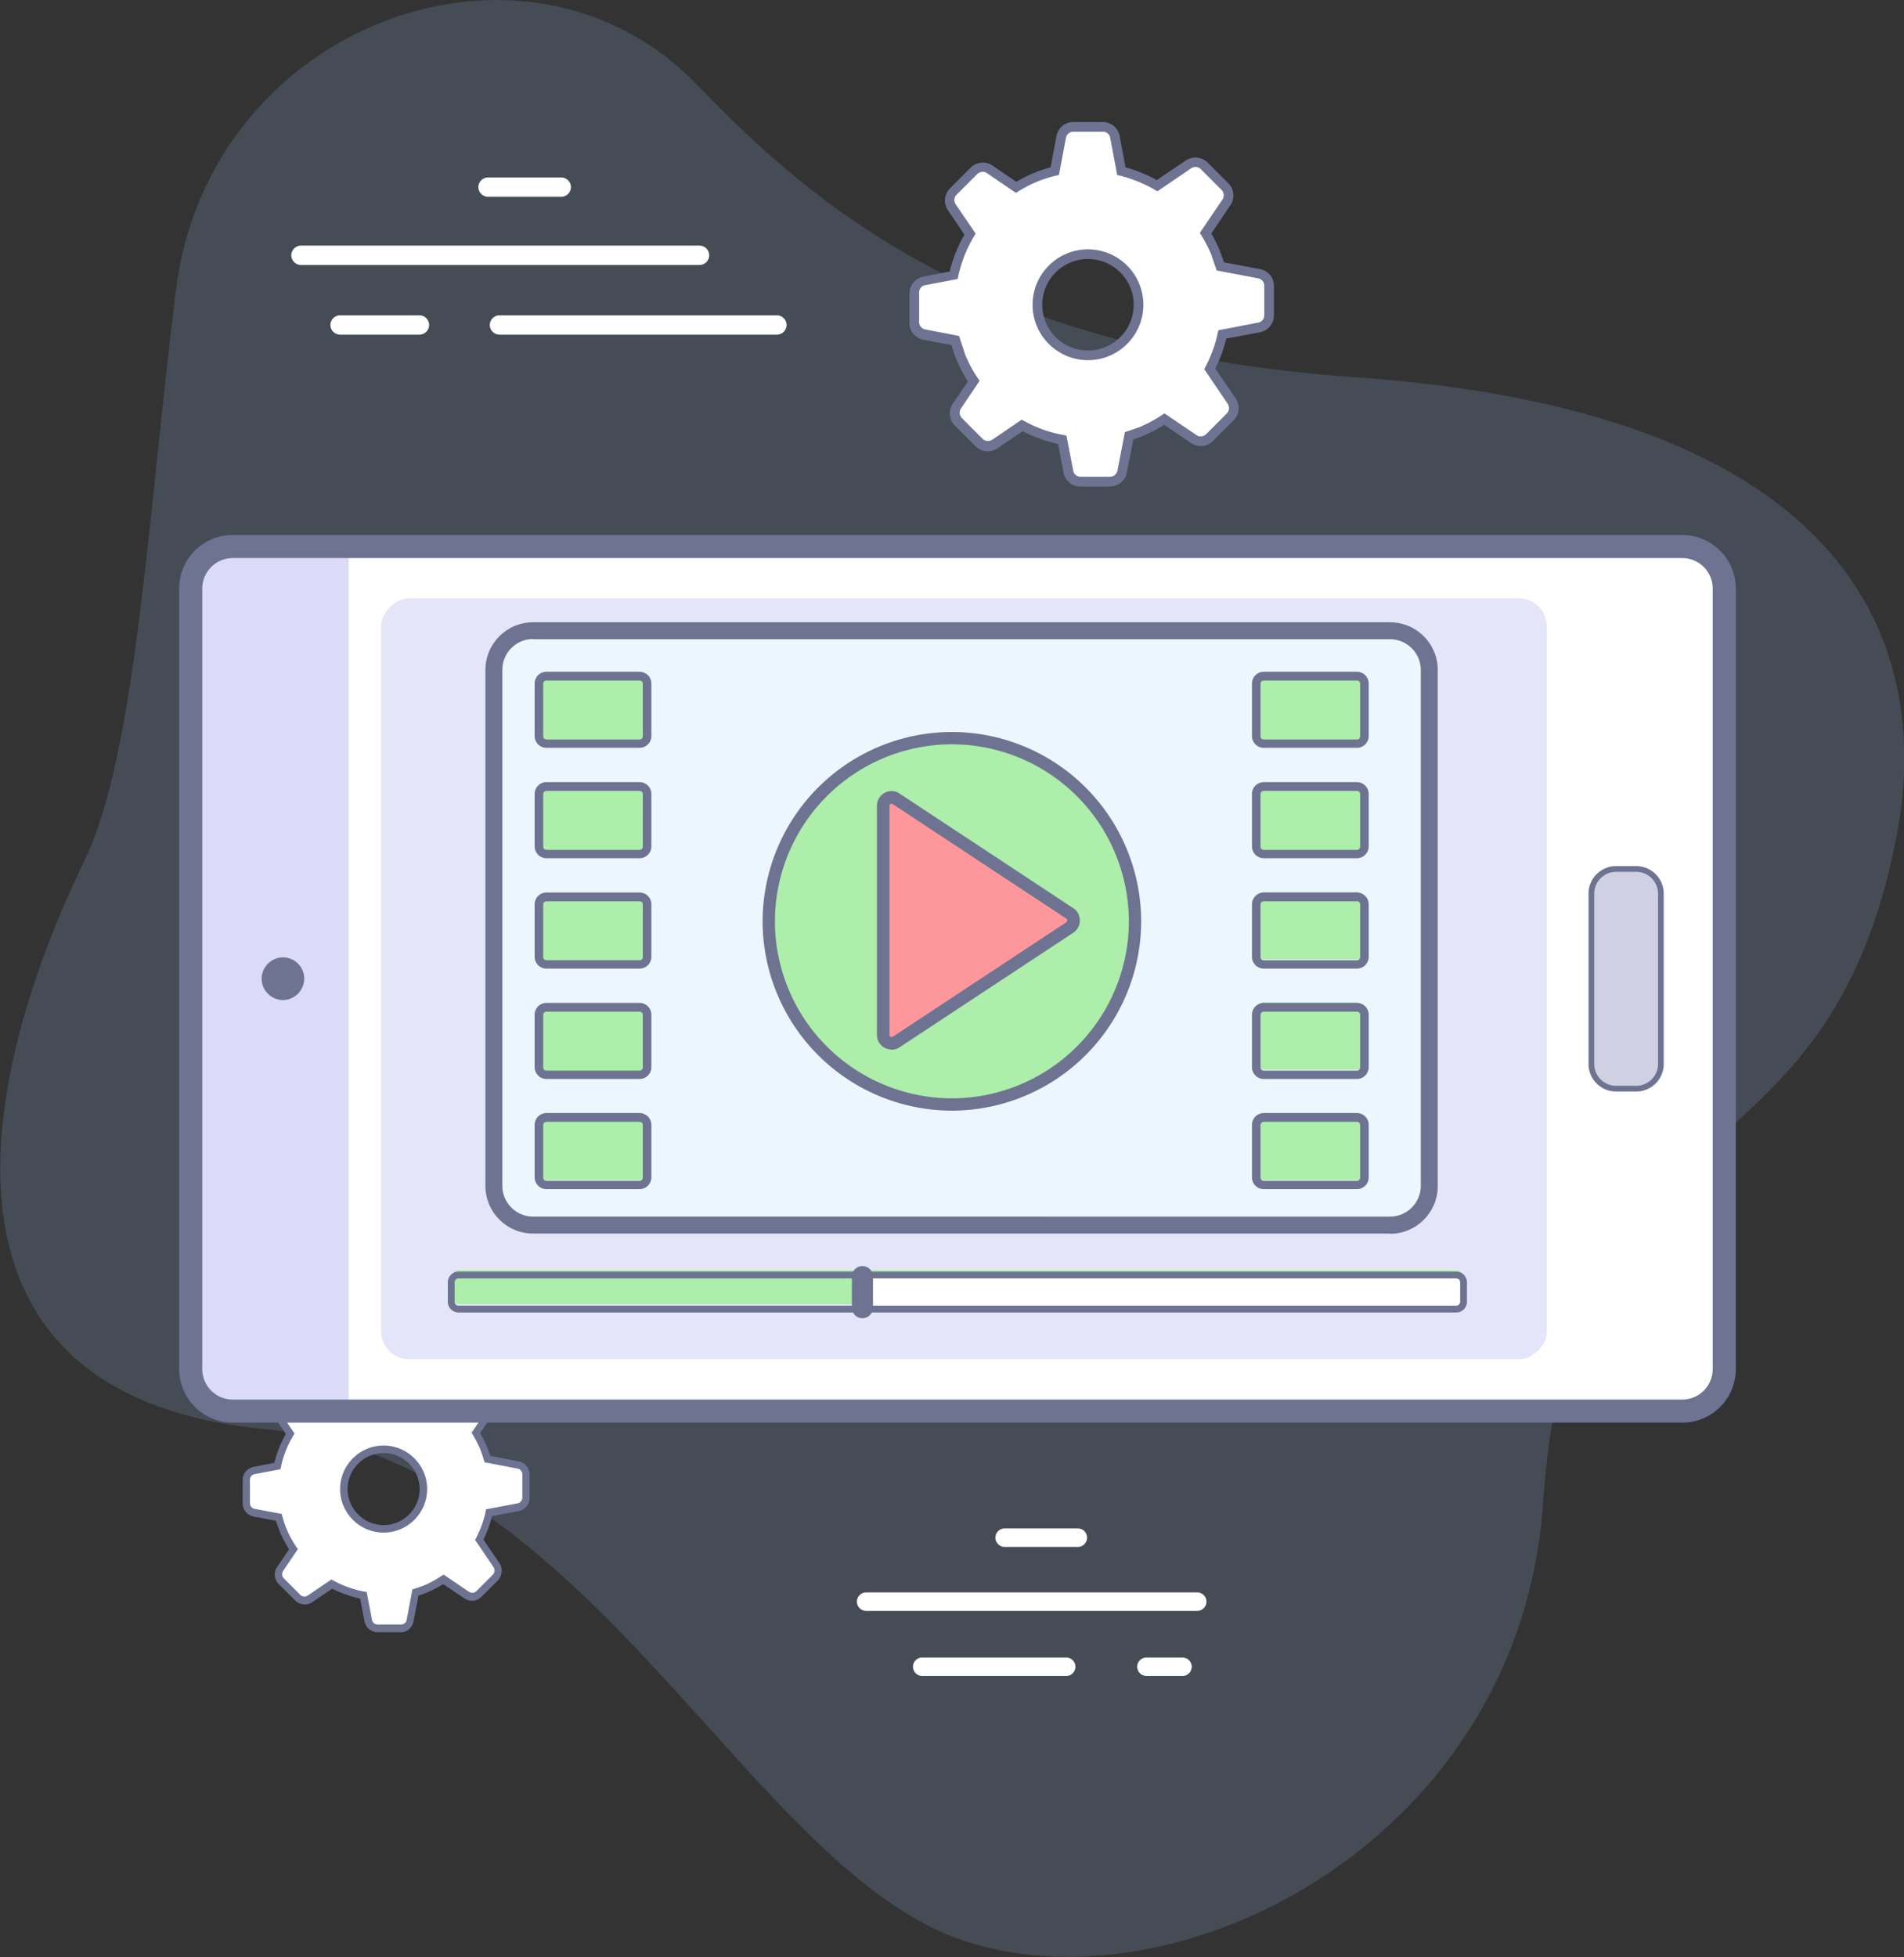
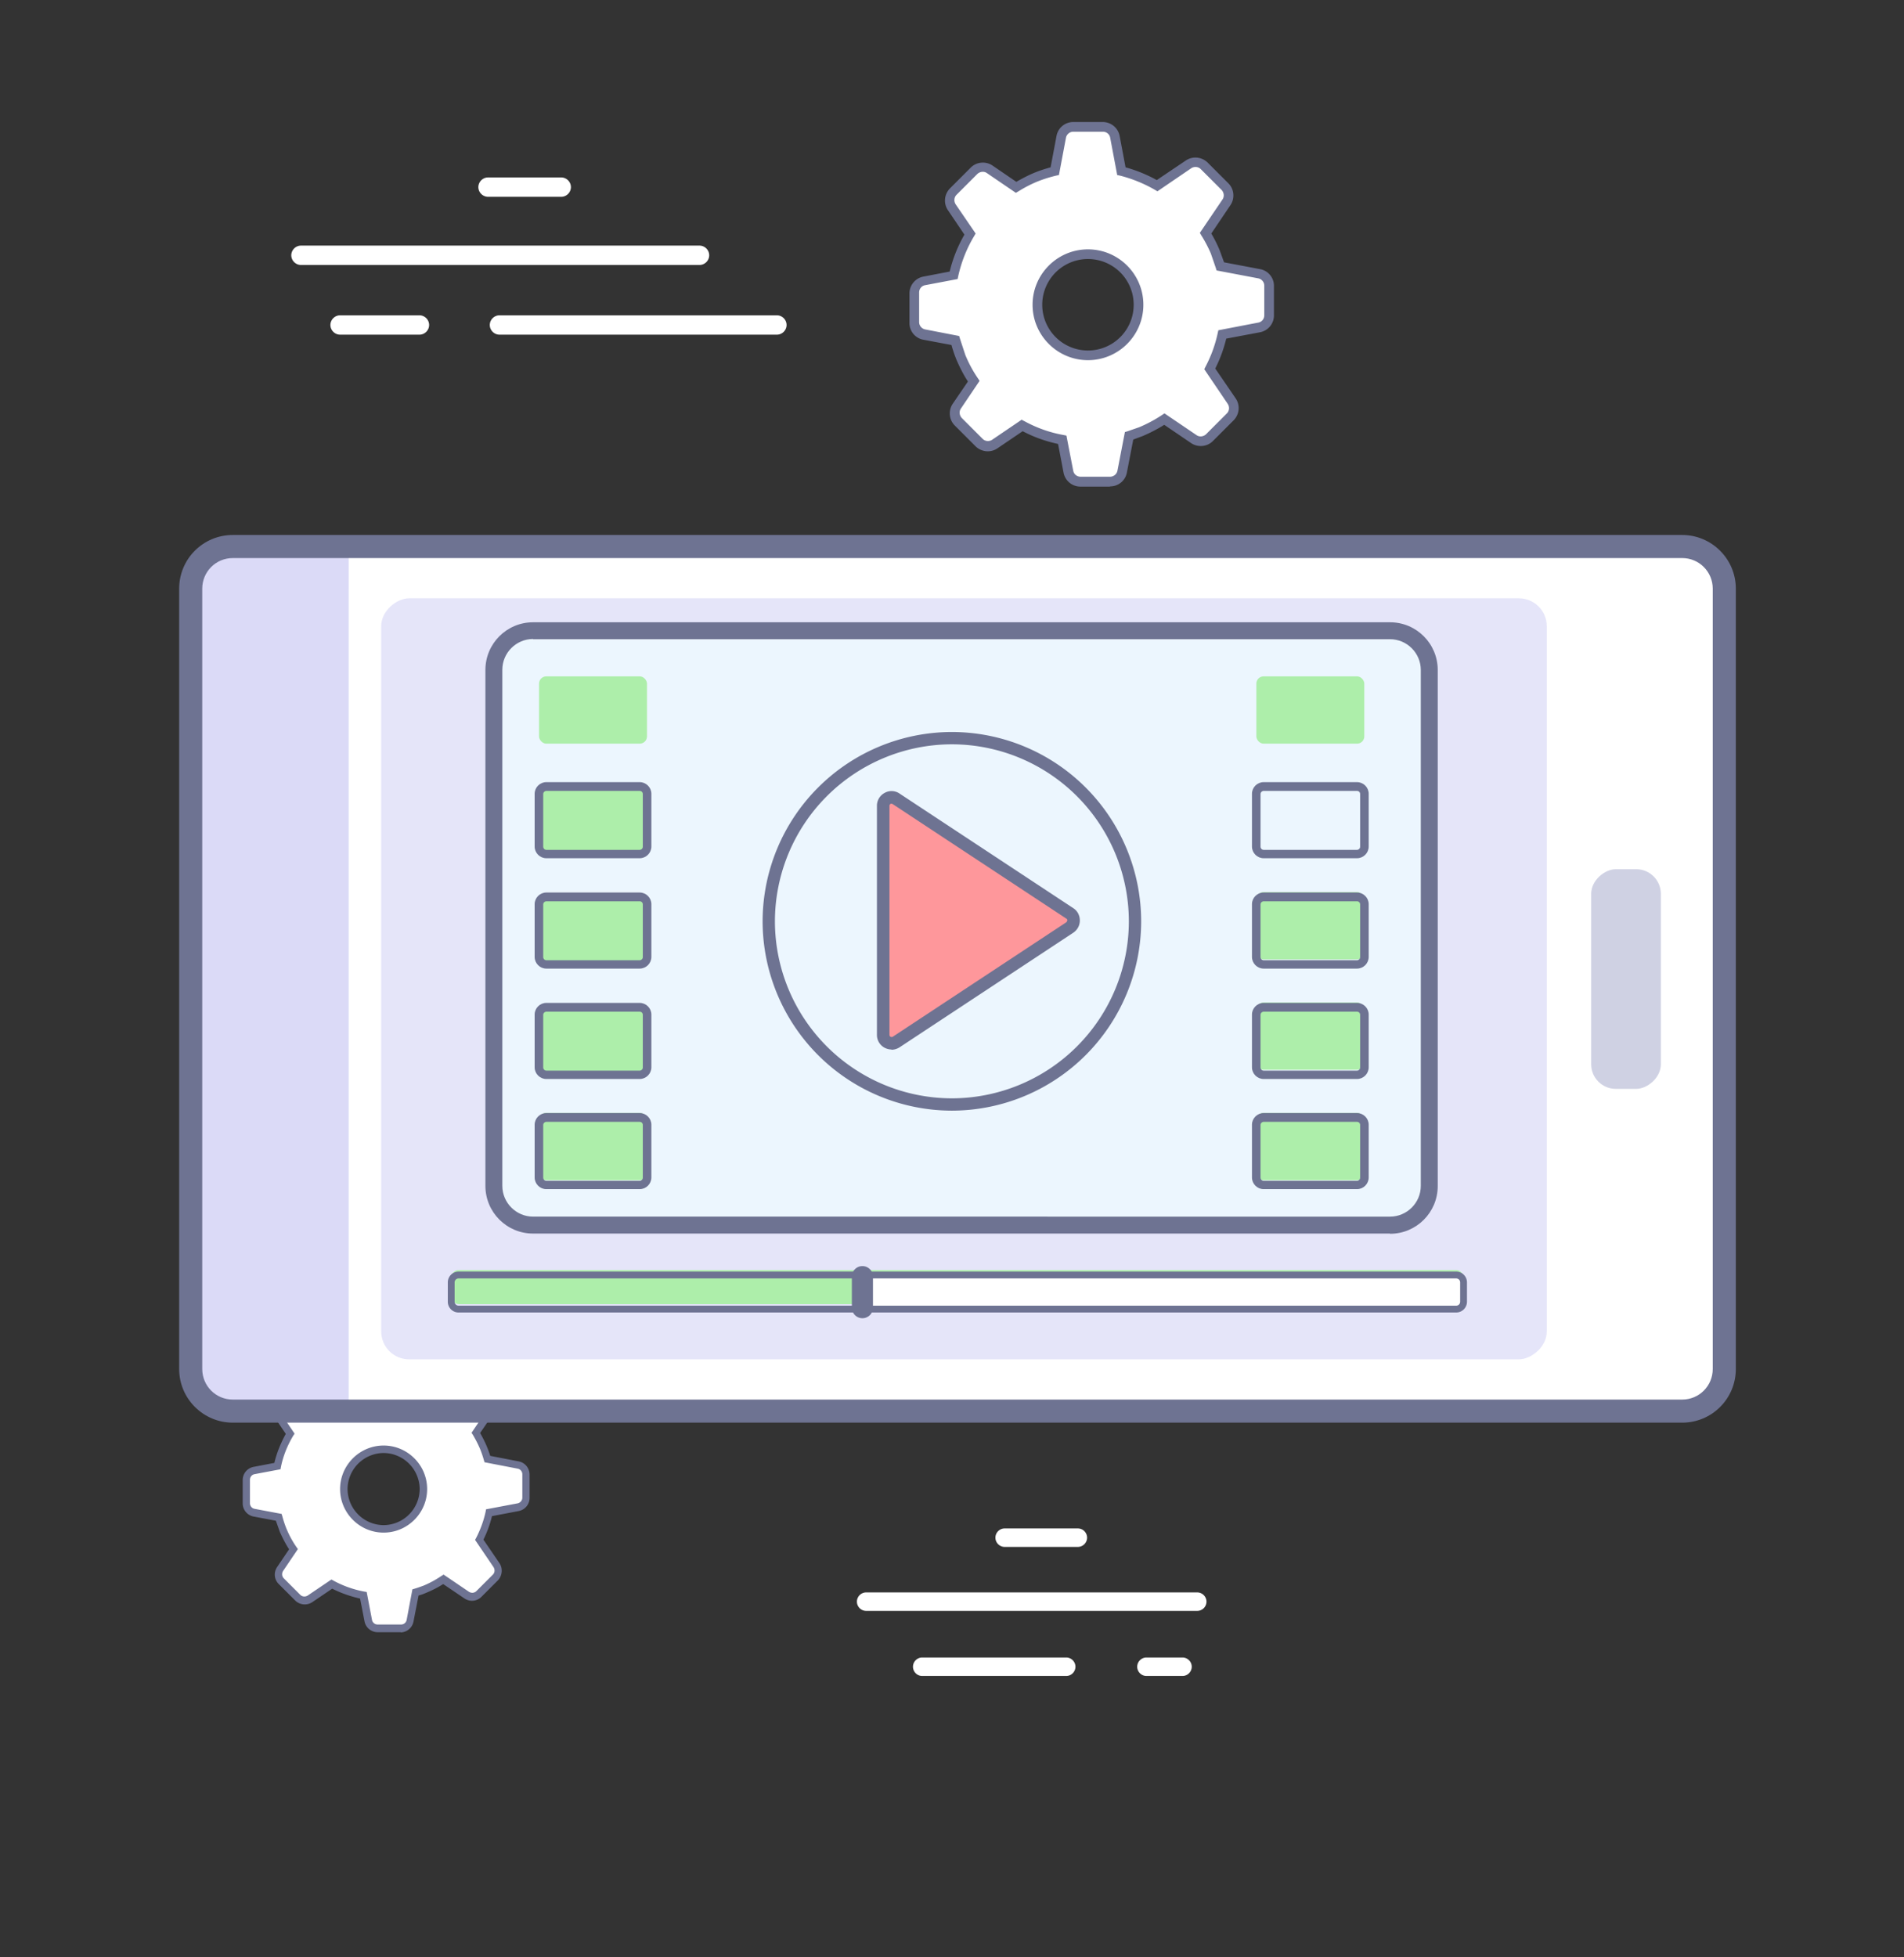
<svg xmlns="http://www.w3.org/2000/svg" viewBox="0 0 86.61 89">
  <rect x="0" y="0" width="86.61" height="89" fill="#333333" stroke="none" />
  <style>.A{isolation:isolate}.J{fill:#6e7392}.K{fill:#adeeaa}</style>
-   <path class="A" d="M31.77 3.92C24.01-4.23 9.5 1.04 8 13.21 6.7 23.72 6.19 34.27 3.84 39.14-1.54 50.29-3.2 63.58 12.11 65c14.86 1.38 21.97 20.19 31.91 23.32 9.94 3.14 25.16-4.89 26.17-19.96 1.28-18.98 12.92-13.6 16.1-30.43 1.43-7.59-.89-19.12-24.69-20.78-15.77-1.1-23.69-6.79-29.81-13.22z" fill="#94b3de" opacity=".2" />
  <path d="M35.34 15.22H22.72c-.24 0-.44-.2-.44-.44s.2-.44.44-.44h12.62c.24 0 .44.2.44.44s-.2.44-.44.44zm-9.81-6.27H22.2c-.24 0-.44-.2-.44-.44s.2-.44.44-.44h3.33c.24 0 .44.2.44.44s-.2.44-.44.44zm6.29 3.1H13.69c-.24 0-.44-.2-.44-.44s.2-.44.44-.44h18.13c.24 0 .44.2.44.44s-.2.44-.44.44zm-12.74 3.17h-3.61c-.24 0-.44-.2-.44-.44s.2-.44.44-.44h3.61c.24 0 .44.2.44.44s-.2.44-.44.44zm29.42 61h-6.55c-.23 0-.42-.19-.42-.42s.19-.42.42-.42h6.55c.23 0 .42.19.42.42s-.19.42-.42.42zm.53-5.87H45.7c-.23 0-.42-.19-.42-.42s.19-.42.42-.42h3.33c.23 0 .42.19.42.42s-.19.42-.42.42zm5.43 2.91H39.4c-.23 0-.42-.19-.42-.42s.19-.42.42-.42h15.06c.23 0 .42.19.42.42s-.19.42-.42.42zm-.67 2.96h-1.64c-.23 0-.42-.19-.42-.42s.19-.42.42-.42h1.64c.23 0 .42.19.42.42s-.19.42-.42.42zm3.47-63.76l-1.77-.34c-.06-.22-.14-.44-.23-.66-.12-.3-.28-.58-.44-.85l.95-1.4a.56.56 0 0 0-.07-.71l-.95-.95a.56.56 0 0 0-.71-.07l-1.43.97c-.51-.29-1.05-.52-1.62-.66l-.3-1.56a.56.56 0 0 0-.55-.45h-1.35a.56.56 0 0 0-.55.45l-.3 1.56c-.29.07-.59.16-.88.28a6.67 6.67 0 0 0-.88.46l-1.2-.82a.56.56 0 0 0-.71.07l-.95.95a.56.56 0 0 0-.07.71l.83 1.22a6.04 6.04 0 0 0-.74 1.87l-1.34.25a.56.56 0 0 0-.45.55v1.35a.56.56 0 0 0 .45.55l1.42.27.25.75c.16.39.36.76.59 1.1l-.77 1.13a.56.56 0 0 0 .07.71l.95.95a.56.56 0 0 0 .71.07l1.26-.85a6.23 6.23 0 0 0 1.81.65l.28 1.46a.56.56 0 0 0 .55.45h1.35a.56.56 0 0 0 .55-.45l.31-1.63.53-.19a6.42 6.42 0 0 0 1.07-.57l1.34.91a.56.56 0 0 0 .71-.07l.95-.95a.56.56 0 0 0 .07-.71l-1-1.47c.26-.49.45-1.02.57-1.56l1.68-.32a.56.56 0 0 0 .45-.55v-1.35a.56.56 0 0 0-.45-.55zm-7.78 3.7a2.3 2.3 0 1 1 0-4.6 2.3 2.3 0 1 1 0 4.6z" fill="#fff" />
  <path d="M50.49 22.13h-1.35a.78.78 0 0 1-.76-.63l-.25-1.31c-.56-.12-1.1-.31-1.61-.58l-1.15.78c-.31.21-.72.17-.99-.09l-.95-.95c-.26-.26-.3-.68-.09-.99l.69-1.01c-.21-.32-.38-.66-.53-1.01-.08-.2-.15-.4-.22-.65L42 15.45a.77.77 0 0 1-.63-.76v-1.35a.78.78 0 0 1 .63-.76l1.2-.23c.14-.58.36-1.14.67-1.68l-.75-1.11c-.21-.31-.17-.72.09-.99l.95-.95c.26-.26.68-.3.99-.09l1.08.74c.28-.16.53-.29.79-.4.24-.1.48-.18.77-.26l.27-1.43a.77.77 0 0 1 .76-.63h1.35a.78.78 0 0 1 .76.63l.27 1.43a6.52 6.52 0 0 1 1.42.58l1.32-.89c.31-.21.72-.17.99.09l.95.95c.26.26.3.68.09.99l-.87 1.29c.16.27.28.52.38.76l.2.55 1.64.31a.77.77 0 0 1 .63.76v1.35a.78.78 0 0 1-.63.76l-1.54.29a6.32 6.32 0 0 1-.5 1.36l.93 1.36c.21.31.17.72-.09.99l-.95.95c-.26.26-.68.3-.99.09l-1.22-.83c-.32.2-.65.37-.98.51l-.43.16-.29 1.5a.77.77 0 0 1-.76.63zm-4-3.03l.12.06c.55.3 1.14.51 1.75.62l.15.03.31 1.6c.03.16.17.27.33.27h1.35c.16 0 .3-.12.33-.27l.34-1.76.13-.04.52-.18a6.4 6.4 0 0 0 1.03-.55l.12-.08 1.46.99c.13.09.31.07.43-.04l.95-.95c.11-.11.13-.29.04-.43l-1.07-1.58.06-.12a5.92 5.92 0 0 0 .55-1.51l.03-.14 1.82-.35c.16-.03.27-.17.27-.33v-1.35c0-.16-.12-.3-.27-.33l-1.9-.36-.04-.13-.22-.64a5.94 5.94 0 0 0-.43-.82l-.07-.12 1.03-1.52c.09-.13.07-.31-.04-.43l-.95-.95c-.11-.11-.29-.13-.43-.04L52.65 8.7l-.12-.07a6.32 6.32 0 0 0-1.57-.64l-.14-.03-.32-1.7c-.03-.16-.17-.27-.33-.27h-1.35c-.16 0-.3.12-.33.27l-.32 1.7-.14.03c-.33.08-.6.17-.85.27a5.79 5.79 0 0 0-.85.44l-.12.07-1.32-.9c-.13-.09-.31-.07-.43.04l-.95.95c-.11.11-.13.29-.04.43l.91 1.33-.07.12a6.12 6.12 0 0 0-.72 1.81l-.03.14-1.48.28c-.16.03-.27.17-.27.33v1.35c0 .16.12.3.27.33l1.55.3.04.13.24.73a5.72 5.72 0 0 0 .57 1.06l.08.12-.85 1.26c-.09.13-.07.31.04.43l.95.95c.11.11.29.13.43.04l1.37-.93zm3-2.72c-1.39 0-2.52-1.13-2.52-2.52s1.13-2.52 2.52-2.52 2.52 1.13 2.52 2.52-1.13 2.52-2.52 2.52zm0-4.6a2.08 2.08 0 1 0 0 4.16 2.08 2.08 0 1 0 0-4.16z" class="J" />
  <path d="M23.58 66.62l-1.39-.27-.18-.52a4.71 4.71 0 0 0-.35-.67l.75-1.1a.44.44 0 0 0-.05-.56l-.75-.75a.44.44 0 0 0-.56-.05l-1.13.77a4.92 4.92 0 0 0-1.28-.52l-.23-1.23a.44.44 0 0 0-.43-.36h-1.06a.44.44 0 0 0-.43.36l-.23 1.23a6.12 6.12 0 0 0-.69.22c-.24.1-.47.22-.69.36l-.95-.64a.44.44 0 0 0-.56.05l-.75.75a.44.44 0 0 0-.05.56l.65.96a4.96 4.96 0 0 0-.58 1.48l-1.05.2a.44.44 0 0 0-.36.43v1.06a.44.44 0 0 0 .36.43l1.11.21c.05.2.12.4.2.59.13.31.28.6.46.86l-.61.89a.44.44 0 0 0 .05.56l.75.75a.44.44 0 0 0 .56.05l.99-.67c.45.24.93.41 1.43.51l.22 1.15a.44.44 0 0 0 .43.36h1.06a.44.44 0 0 0 .43-.36l.24-1.28c.14-.04.28-.09.42-.15a4.82 4.82 0 0 0 .84-.45l1.05.72a.44.44 0 0 0 .56-.05l.75-.75a.44.44 0 0 0 .05-.56l-.79-1.16a5.33 5.33 0 0 0 .45-1.23l1.32-.25a.44.44 0 0 0 .36-.43v-1.06a.44.44 0 0 0-.36-.43zm-6.13 2.91a1.81 1.81 0 0 1 0-3.62 1.81 1.81 0 0 1 0 3.62z" fill="#fff" />
  <path d="M18.24 74.23h-1.06a.61.61 0 0 1-.6-.5l-.2-1.03c-.44-.1-.87-.25-1.27-.45l-.9.61a.62.62 0 0 1-.78-.07l-.75-.75c-.21-.21-.24-.53-.07-.78l.54-.8c-.16-.25-.3-.52-.42-.79l-.18-.51-1.01-.19a.61.61 0 0 1-.5-.6v-1.06a.61.61 0 0 1 .5-.6l.94-.18c.11-.46.29-.9.52-1.32l-.59-.87a.62.62 0 0 1 .07-.78l.75-.75c.21-.21.53-.24.78-.07l.85.58c.22-.13.42-.23.62-.31a3.97 3.97 0 0 1 .61-.2l.21-1.12a.61.61 0 0 1 .6-.5h1.06a.61.61 0 0 1 .6.5l.21 1.12c.39.11.77.26 1.12.45l1.04-.7a.62.62 0 0 1 .78.07l.75.75c.21.21.24.53.07.78l-.69 1.01c.12.21.22.41.3.6a4.5 4.5 0 0 1 .16.44l1.29.25a.61.61 0 0 1 .5.6v1.06a.61.61 0 0 1-.5.6l-1.21.23c-.09.37-.22.73-.39 1.07l.73 1.07c.16.24.13.57-.07.78l-.75.75c-.21.21-.53.24-.78.07l-.96-.65c-.25.16-.51.29-.78.4-.11.05-.22.09-.34.12l-.23 1.18a.61.61 0 0 1-.6.5zm-3.15-2.39l.09.05a4.73 4.73 0 0 0 1.38.49l.12.02.24 1.26c.02.13.13.22.26.22h1.06c.13 0 .24-.09.26-.22l.26-1.38.1-.03c.14-.04.27-.09.41-.14a4.56 4.56 0 0 0 .81-.44l.1-.06 1.15.78c.11.07.25.06.34-.03l.75-.75c.09-.09.1-.23.03-.34l-.84-1.24.05-.09c.19-.37.34-.77.43-1.19l.02-.11 1.43-.27c.12-.02.22-.13.22-.26v-1.06c0-.13-.09-.24-.22-.26l-1.5-.29-.03-.1a4.86 4.86 0 0 0-.17-.5c-.09-.21-.19-.41-.33-.65l-.06-.09.81-1.2c.07-.11.06-.25-.03-.34l-.75-.75c-.09-.09-.23-.1-.34-.03l-1.22.83-.09-.05c-.39-.22-.8-.39-1.23-.5l-.11-.03-.26-1.34c-.02-.13-.13-.22-.26-.22h-1.06c-.13 0-.24.09-.26.22l-.25 1.34-.11.03-.67.21a4.84 4.84 0 0 0-.67.35l-.1.06-1.04-.71c-.11-.07-.25-.06-.34.03l-.75.75c-.09.09-.1.23-.03.34l.71 1.05-.06.09c-.27.45-.46.93-.56 1.42l-.02.11-1.17.22c-.13.02-.22.13-.22.26v1.06c0 .13.09.24.22.26l1.22.23.03.1c.06.22.12.4.19.57.12.29.27.57.45.83l.07.1-.67.99c-.07.11-.06.25.03.34l.75.75c.09.09.23.1.34.03l1.08-.73zm2.36-2.14c-1.09 0-1.98-.89-1.98-1.98s.89-1.98 1.98-1.98 1.98.89 1.98 1.98-.89 1.98-1.98 1.98zm0-3.62a1.65 1.65 0 0 0-1.64 1.64 1.65 1.65 0 0 0 1.64 1.64 1.65 1.65 0 0 0 1.64-1.64 1.65 1.65 0 0 0-1.64-1.64z" class="J" />
  <rect x="23.89" y="9.64" width="39.32" height="69.76" rx="1.92" transform="matrix(0 -1 1 0 -.96 88.07)" fill="#fff" />
  <path d="M8.67 26.77v35.49a1.92 1.92 0 0 0 1.92 1.92h5.27V24.86h-5.27a1.92 1.92 0 0 0-1.92 1.92z" fill="#dbdaf7" />
  <path d="M76.52 64.7H10.59c-1.34 0-2.44-1.09-2.44-2.44V26.77c0-1.35 1.09-2.44 2.44-2.44h65.93c1.34 0 2.44 1.09 2.44 2.44v35.49c0 1.35-1.09 2.44-2.44 2.44zM10.59 25.38c-.77 0-1.39.62-1.39 1.39v35.49c0 .77.62 1.39 1.39 1.39h65.93c.77 0 1.39-.62 1.39-1.39V26.77c0-.77-.62-1.39-1.39-1.39H10.59z" class="J" />
  <rect x="68.97" y="42.93" width="9.99" height="3.17" rx="1.12" transform="matrix(0 -1 1 0 29.45 118.49)" fill="#cfd1e3" />
-   <path d="M74.43 49.64h-.92a1.25 1.25 0 0 1-1.25-1.25v-7.75a1.25 1.25 0 0 1 1.25-1.25h.92a1.25 1.25 0 0 1 1.25 1.25v7.75a1.25 1.25 0 0 1-1.25 1.25zm-.92-9.99c-.55 0-.99.45-.99.99v7.75c0 .55.45.99.99.99h.92c.55 0 .99-.45.99-.99v-7.75c0-.55-.45-.99-.99-.99h-.92zm-60.64 3.89a.97.97 0 0 1 .97.97.98.98 0 0 1-.97.97.98.98 0 0 1-.97-.97.98.98 0 0 1 .97-.97z" class="J" />
  <rect x="26.54" y="18.01" width="34.61" height="53.02" rx="1.27" transform="matrix(0 -1 1 0 -.67 88.36)" fill="#e5e5f9" />
  <rect x="22.47" y="28.68" width="42.55" height="27.04" rx="1.79" fill="#ecf6fe" />
  <path d="M63.23,56.1H24.25c-1.2,0-2.17-.97-2.17-2.17V30.47c0-1.2,.97-2.17,2.17-2.17H63.23c1.2,0,2.17,.97,2.17,2.17v23.47c0,1.2-.97,2.17-2.17,2.17ZM24.25,29.06c-.77,0-1.4,.63-1.4,1.4v23.47c0,.77,.63,1.4,1.4,1.4H63.23c.77,0,1.4-.63,1.4-1.4V30.47c0-.77-.63-1.4-1.4-1.4H24.25Z" class="J" />
-   <circle cx="43.3" cy="41.9" r="8.33" class="K" />
  <path d="M48.67 42.18l-7.9 5.21c-.26.17-.6-.01-.6-.32V36.66c0-.31.34-.49.6-.32l7.9 5.21c.23.15.23.49 0 .64z" fill="#fe979b" />
  <path d="M40.56 47.73a.72.72 0 0 1-.32-.08.66.66 0 0 1-.35-.59V36.65a.66.66 0 0 1 .35-.59.64.64 0 0 1 .68.03l7.9 5.21c.19.12.3.33.3.56s-.11.43-.3.56l-7.9 5.21c-.11.07-.24.11-.37.11zm0-11.18s-.04 0-.05.01a.1.1 0 0 0-.05.09v10.41a.1.1 0 0 0 .05.09c.02.01.06.02.1 0l7.9-5.21s.04-.06.04-.08 0-.06-.04-.08l-7.9-5.21s-.04-.02-.05-.02zm2.74 13.96a8.62 8.62 0 0 1-8.61-8.61 8.62 8.62 0 0 1 8.61-8.61 8.62 8.62 0 0 1 8.61 8.61 8.62 8.62 0 0 1-8.61 8.61zm0-16.66a8.06 8.06 0 0 0-8.05 8.05 8.06 8.06 0 0 0 8.05 8.05 8.06 8.06 0 0 0 8.05-8.05 8.06 8.06 0 0 0-8.05-8.05z" class="J" />
  <rect x="24.52" y="30.76" width="4.91" height="3.06" rx=".33" class="K" />
  <use href="#B" class="J" />
  <rect x="24.52" y="35.78" width="4.91" height="3.06" rx=".33" class="K" />
  <use href="#C" class="J" />
  <rect x="24.52" y="40.8" width="4.91" height="3.06" rx=".33" class="K" />
  <use href="#C" y="5.02" class="J" />
  <rect x="24.52" y="45.81" width="4.91" height="3.06" rx=".33" class="K" />
  <use href="#C" y="10.04" class="J" />
  <rect x="24.52" y="50.61" width="4.91" height="3.06" rx=".33" class="K" />
  <use href="#C" y="15.05" class="J" />
  <rect x="57.15" y="30.76" width="4.91" height="3.06" rx=".33" class="K" />
  <use href="#B" x="32.63" class="J" />
-   <rect x="57.15" y="35.78" width="4.91" height="3.06" rx=".33" class="K" />
  <use href="#C" x="32.63" class="J" />
  <rect x="57.15" y="40.57" width="4.91" height="3.06" rx=".33" class="K" />
  <use href="#C" x="32.63" y="5.02" class="J" />
  <rect x="57.15" y="45.59" width="4.91" height="3.06" rx=".33" class="K" />
  <use href="#C" x="32.63" y="10.04" class="J" />
  <rect x="57.15" y="50.61" width="4.91" height="3.06" rx=".33" class="K" />
  <use href="#C" x="32.63" y="15.05" class="J" />
  <rect x="20.53" y="57.76" width="46.05" height="1.55" rx=".34" class="K" />
  <path d="M66.24 57.98H39.23v1.55h27.01c.19 0 .34-.15.34-.34v-.88c0-.19-.15-.34-.34-.34z" fill="#fff" />
  <g class="J">
    <path d="M66.24 59.69H20.86a.49.49 0 0 1-.49-.49v-.88a.49.49 0 0 1 .49-.49h45.38a.49.49 0 0 1 .49.49v.88a.49.49 0 0 1-.49.49zm-45.38-1.55a.18.18 0 0 0-.18.18v.88a.18.18 0 0 0 .18.18h45.38a.18.18 0 0 0 .18-.18v-.88a.18.18 0 0 0-.18-.18H20.86z" />
    <path d="M39.23 59.95h0a.48.48 0 0 1-.48-.48v-1.41a.48.48 0 0 1 .48-.48h0a.48.48 0 0 1 .48.48v1.41a.48.48 0 0 1-.48.48z" />
  </g>
  <defs>
-     <path id="B" d="M29.1 34.01h-4.25c-.29 0-.53-.24-.53-.53v-2.4c0-.29.24-.53.53-.53h4.25c.29 0 .53.24.53.53v2.4c0 .29-.24.53-.53.53zm-4.25-3.06c-.07 0-.14.06-.14.14v2.4c0 .07.06.14.14.14h4.25c.07 0 .14-.06.14-.14v-2.4c0-.07-.06-.14-.14-.14h-4.25z" />
    <path id="C" d="M29.1 39.03h-4.25c-.29 0-.53-.24-.53-.53v-2.4c0-.29.24-.53.53-.53h4.25c.29 0 .53.24.53.53v2.4c0 .29-.24.53-.53.53zm-4.25-3.06c-.07 0-.14.06-.14.14v2.4c0 .07.06.14.14.14h4.25c.07 0 .14-.06.14-.14v-2.4c0-.08-.06-.14-.14-.14h-4.25z" />
  </defs>
</svg>